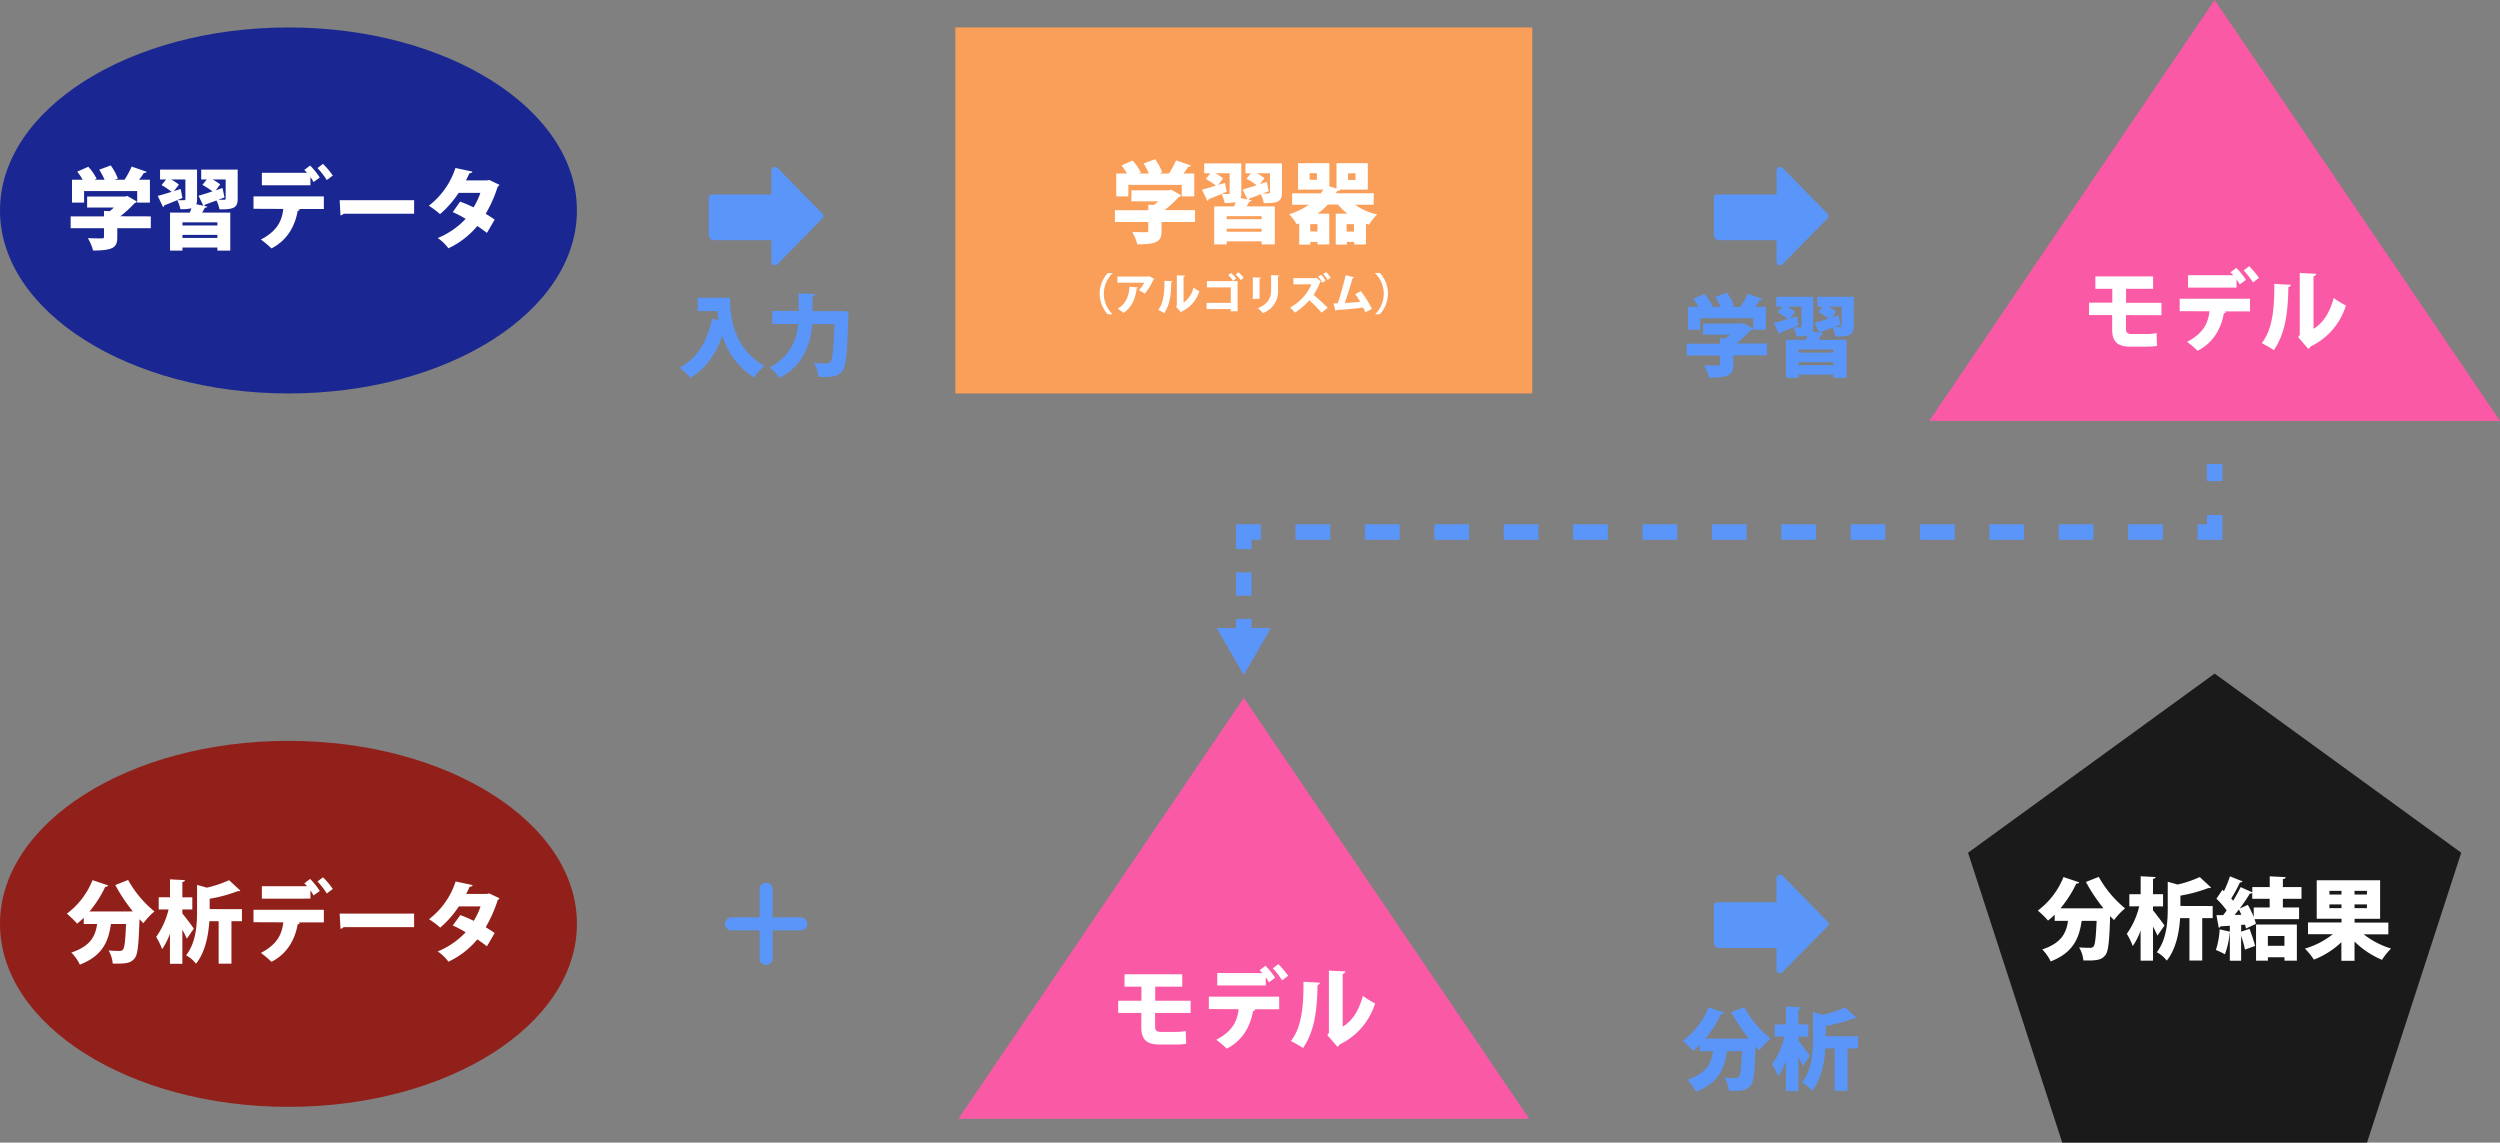
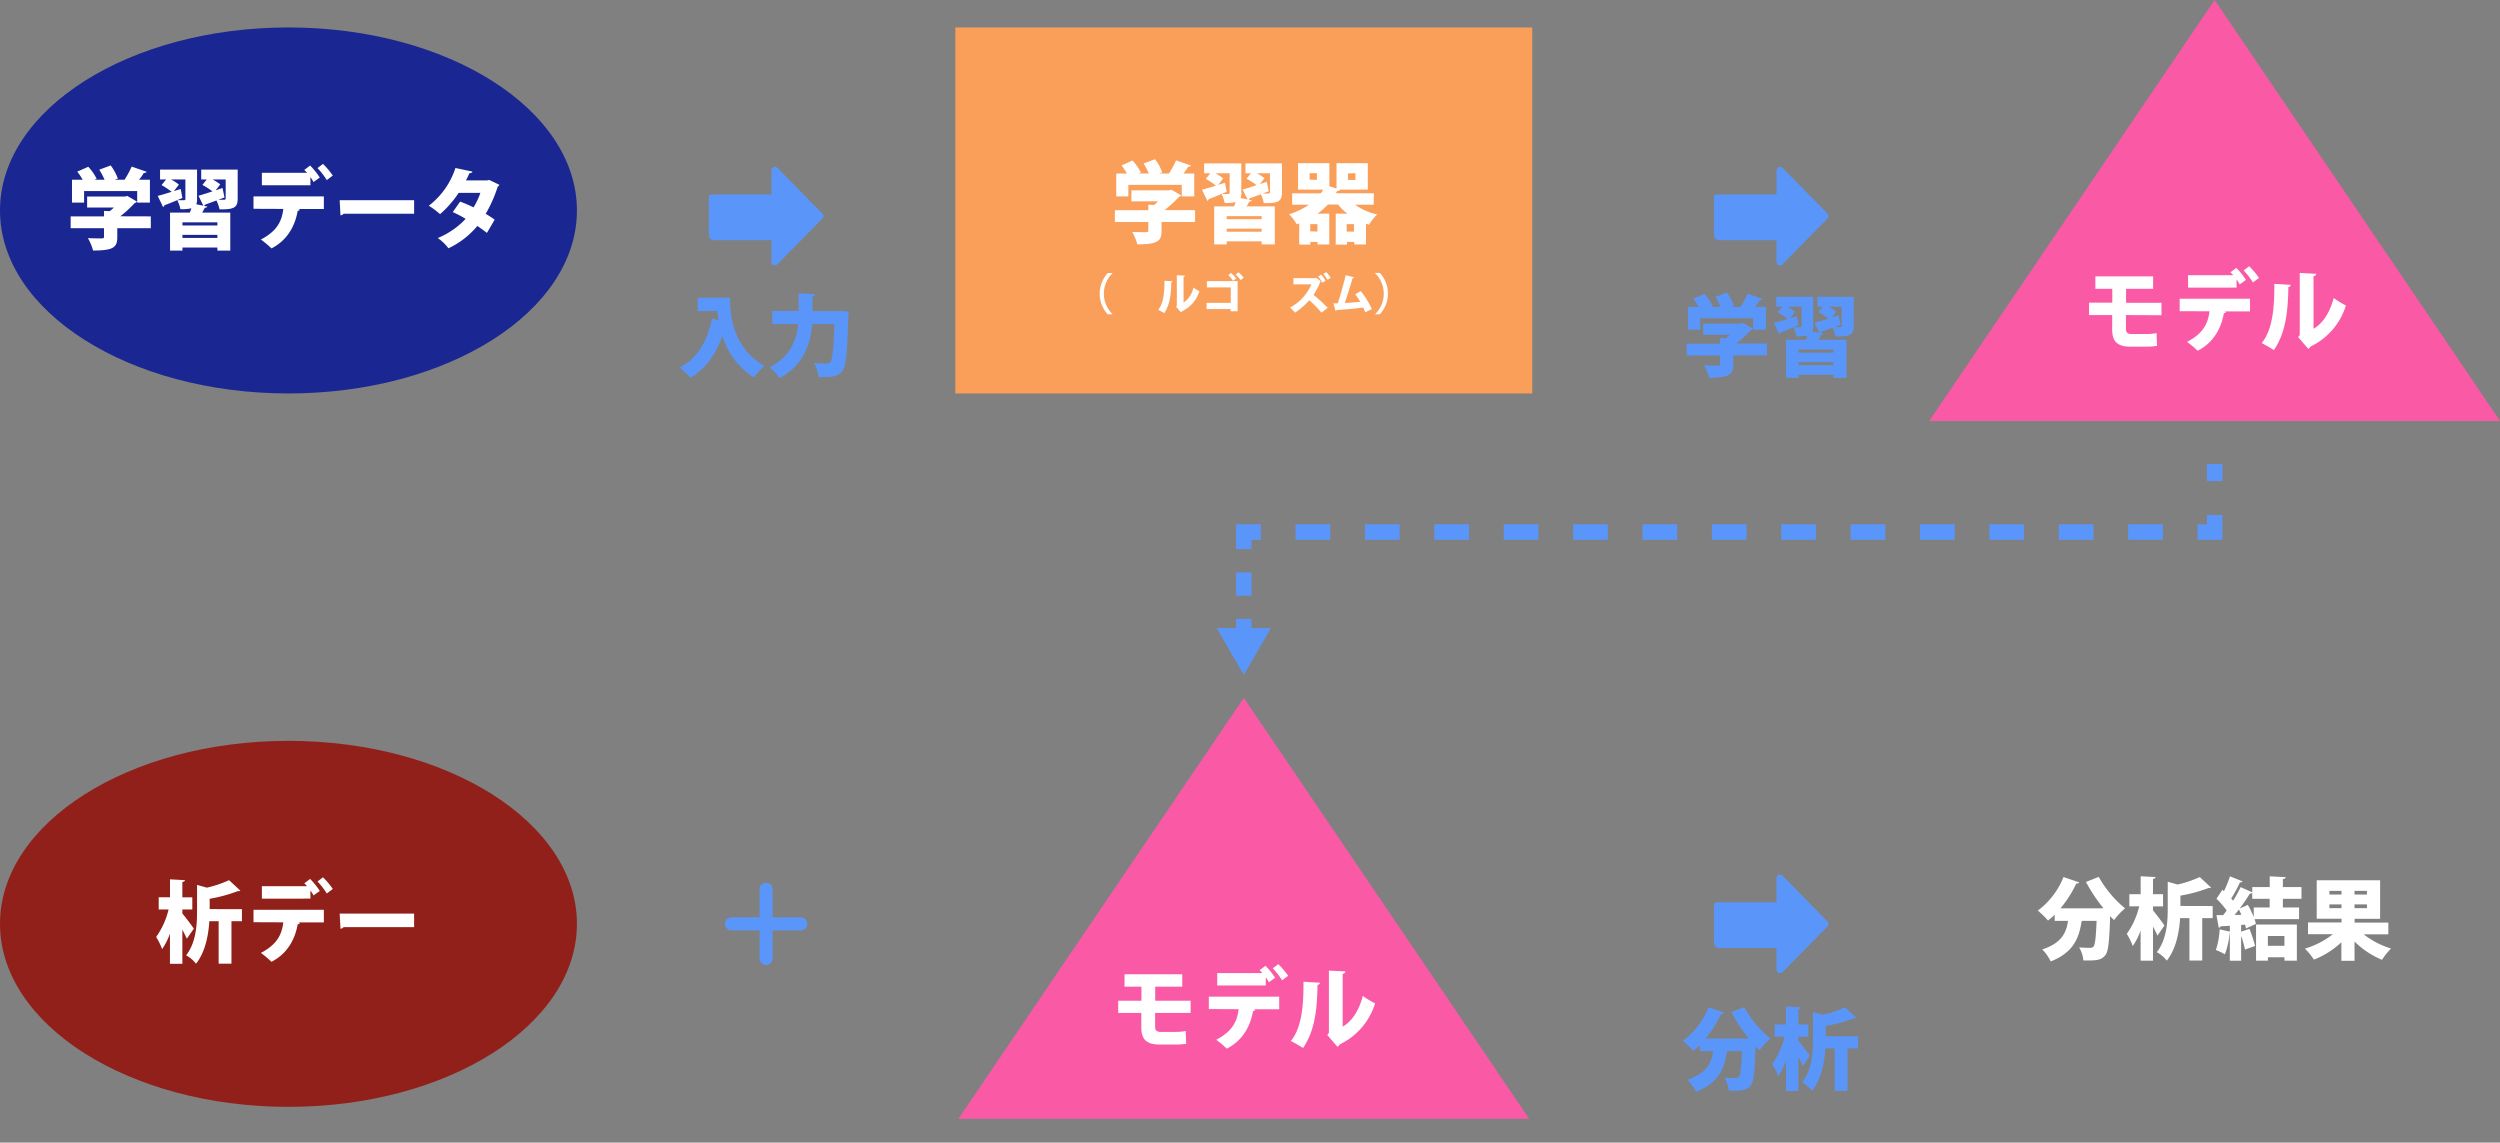
<svg xmlns="http://www.w3.org/2000/svg" width="806" height="368.38" viewBox="0 0 806 368.38">
  <rect x="0" y="0" width="806" height="368.38" fill="#808080" stroke="none" />
  <g id="レイヤー_2" data-name="レイヤー 2">
    <g id="レイヤー_1-2" data-name="レイヤー 1">
-       <polygon points="714 217.16 634.5 274.92 664.87 368.38 763.13 368.38 793.5 274.92 714 217.16" style="fill:#1a1a1a" />
      <ellipse cx="93" cy="67.85" rx="93" ry="59" style="fill:#1a2792" />
      <path d="M48.62,69.76v3.81H37.81v2.87c0,3.24-1.12,4.33-7.8,4.33a16.66,16.66,0,0,0-1.67-4c1.61.09,3.88.09,4.45.09s.74-.11.74-.52V73.57H22.78V69.76H33.53V68l1.87.08c.46-.37.89-.77,1.32-1.17H28.09V63.36H40.36l.66-.2L44.17,65a1.25,1.25,0,0,1-.74.46,36.68,36.68,0,0,1-4.65,4.27ZM27.11,61.61v3.7h-3.9V57.94h3.44a19.37,19.37,0,0,0-1.75-2.6l3.56-1.58a16.44,16.44,0,0,1,2.69,3.87l-.68.31h3.24A23.55,23.55,0,0,0,32,54.71l3.7-1.38A17.43,17.43,0,0,1,38,57.57l-1,.37h3.15a28.57,28.57,0,0,0,2.3-4.24l4.84,1.69a.92.92,0,0,1-.91.35,17.91,17.91,0,0,1-1.55,2.2h3.5v7.37h-4.1v-3.7Z" style="fill:#fff" />
      <path d="M76.63,54.68v9.37c0,2.93-1.26,3.5-5.85,3.44a12.31,12.31,0,0,0-1-2.86c-1.4.54-2.75,1-3.75,1.4a.85.85,0,0,1-.18.37l1,.2c-.09.23-.35.38-.81.38-.25.48-.54,1-.86,1.57h9.06V80.8H70.09v-1H58.82v1h-4V68.55H61.2l.52-1.4a13.32,13.32,0,0,1-3.56.28,11.52,11.52,0,0,0-1-2.89c.8,0,1.86,0,2.18,0s.43-.12.43-.4V57.86H55.15a15.62,15.62,0,0,1,2.53,1.66l-1.61,2.09,2.18-.68.57,2.89c-2.12.92-4.33,1.81-5.85,2.38a.62.62,0,0,1-.4.55l-1.72-3.59c1.21-.31,2.78-.77,4.48-1.32a24.15,24.15,0,0,0-3.25-2.17l1.47-1.81H51.6V54.68H63.53V64.2a4.51,4.51,0,0,1-.23,1.66l2.26.46L64,63.11c1.23-.35,2.8-.84,4.5-1.41a25.71,25.71,0,0,0-3.24-2.09l1.4-1.75H64.87V54.68Zm-6.54,18v-1H58.82v1ZM58.82,76.72H70.09v-1H58.82ZM72.38,63.65c-.66.26-1.34.49-2,.75v0c.77,0,1.63,0,1.89,0s.49-.11.49-.43V57.86H68.51A15.88,15.88,0,0,1,71,59.44l-1.46,1.92,2.2-.75Z" style="fill:#fff" />
      <path d="M81.73,67.32v-4h22.68v4.07H96.07l.63.17a.74.74,0,0,1-.72.4c-.74,4.22-2.87,9.26-8.46,12.13a31.06,31.06,0,0,0-3.41-2.87c5.39-2.81,6.77-6.1,7.23-9.86Zm19.35-8.63a10.74,10.74,0,0,0-1-1.6v2.63H84.43v-4H99a7.22,7.22,0,0,0-.91-.92l1.89-1.43a23.13,23.13,0,0,1,3.12,3.87Zm4.28-.63a23.92,23.92,0,0,0-3-3.87l1.77-1.35a24.73,24.73,0,0,1,3.16,3.76Z" style="fill:#fff" />
      <path d="M109.51,64.54h24V68.9H110.78a1.53,1.53,0,0,1-1,.54Z" style="fill:#fff" />
      <path d="M161,59.58a1.15,1.15,0,0,1-.54.6,42.79,42.79,0,0,1-3.87,8.75c.91.54,2.18,1.37,2.89,1.89l-2.49,4.27c-.75-.6-2.15-1.61-3.1-2.24a26.94,26.94,0,0,1-9.32,7.2,14.07,14.07,0,0,0-3.44-3.3,26,26,0,0,0,9-6.19,34.35,34.35,0,0,0-4.16-2.18L148.34,65a40,40,0,0,1,4.33,1.86,23.35,23.35,0,0,0,2.2-4.67h-7a33.49,33.49,0,0,1-6,6.85,28,28,0,0,0-3.62-2.72,25,25,0,0,0,8.58-12.16l5.5,1.17c-.11.32-.46.52-1,.52a24.21,24.21,0,0,1-1.12,2.32H157l.71-.17Z" style="fill:#fff" />
      <path d="M224.92,96h10.44c0,5.65.83,16,11.07,22a21.85,21.85,0,0,0-3.36,3.67,24,24,0,0,1-10.18-13.42c-2.09,6-5.44,10.67-10.29,13.54a24,24,0,0,0-3.5-3.27c5.59-2.81,9-8.55,10.47-15.8l2.06.49c-.17-1-.29-2-.37-2.93h-6.34Z" style="fill:#5a96fa" />
      <path d="M271.14,100.29l2.44.17a13.05,13.05,0,0,1-.09,1.44c-.31,11.72-.69,16.08-1.86,17.6-1.43,2-3.18,2.12-7.74,2a10.55,10.55,0,0,0-1.52-4.45c1.72.15,3.3.15,4.07.15a1.44,1.44,0,0,0,1.23-.49c.75-.77,1.09-4.39,1.35-12.21h-7.17c-.49,6-2.52,13.07-10.46,17.37a16.91,16.91,0,0,0-3.3-3.41c6.82-3.47,8.77-9.12,9.26-14H249v-4.22h8.48V94.56l5.34.29c0,.31-.29.54-.89.65v4.82h8.2Z" style="fill:#5a96fa" />
      <path d="M569.62,110.76v3.81H558.81v2.87c0,3.24-1.11,4.33-7.79,4.33a17.07,17.07,0,0,0-1.67-4c1.61.09,3.87.09,4.45.09s.74-.11.74-.52v-2.72H543.79v-3.81h10.75V109l1.87.08c.45-.37.88-.77,1.31-1.17h-8.63v-3.59h12.28l.66-.2,3.15,1.87a1.24,1.24,0,0,1-.75.46,35.88,35.88,0,0,1-4.64,4.27Zm-21.5-8.15v3.7h-3.9V98.94h3.44a21.47,21.47,0,0,0-1.75-2.6l3.56-1.58a16.74,16.74,0,0,1,2.69,3.87l-.69.31h3.24a24.64,24.64,0,0,0-1.66-3.23l3.7-1.38A17,17,0,0,1,559,98.57l-1,.37h3.15a29.52,29.52,0,0,0,2.3-4.24l4.84,1.69a.93.93,0,0,1-.92.35,17.78,17.78,0,0,1-1.54,2.2h3.49v7.37h-4.1v-3.7Z" style="fill:#5a96fa" />
      <path d="M597.64,95.68v9.37c0,2.93-1.27,3.5-5.85,3.44a12.8,12.8,0,0,0-.95-2.86c-1.4.54-2.75,1-3.76,1.4a.74.74,0,0,1-.17.37l1,.2c-.08.23-.34.38-.8.38-.26.48-.54,1-.86,1.57h9.06V121.8H591.1v-1H579.83v1h-4V109.55h6.42l.52-1.4a13.36,13.36,0,0,1-3.56.28,11.52,11.52,0,0,0-1-2.89c.8,0,1.86,0,2.18,0s.43-.12.43-.4V98.86h-4.62a15.07,15.07,0,0,1,2.52,1.66l-1.6,2.09,2.18-.68.57,2.89c-2.12.92-4.33,1.81-5.85,2.38a.64.64,0,0,1-.4.55l-1.72-3.59c1.2-.31,2.78-.77,4.47-1.32a24,24,0,0,0-3.24-2.17l1.47-1.81h-1.95V95.68h11.92v9.52a4.31,4.31,0,0,1-.23,1.66l2.27.46L585,104.11c1.24-.35,2.81-.84,4.5-1.41a25,25,0,0,0-3.24-2.09l1.41-1.75h-1.75V95.68Zm-6.54,18v-1H579.83v1Zm-11.27,4.07H591.1v-1H579.83Zm13.56-13.07c-.66.26-1.35.49-2,.75v0c.77,0,1.63,0,1.89,0s.48-.11.48-.43V98.86h-4.24a16.38,16.38,0,0,1,2.47,1.58l-1.46,1.92,2.2-.75Z" style="fill:#5a96fa" />
      <path d="M678.16,292.82a53,53,0,0,1-5.65-8.48l4.13-1.64a34.91,34.91,0,0,0,8.49,10.15,21.31,21.31,0,0,0-3.56,3.79c-.43-.41-.83-.84-1.26-1.29-.26,8.11-.57,11.38-1.52,12.55-1.26,1.64-2.78,1.84-7.11,1.75a9.82,9.82,0,0,0-1.38-4.21c1.44.11,2.79.14,3.5.14a1.39,1.39,0,0,0,1.15-.43c.52-.57.77-2.95,1-8.26h-4.81c-.81,5.08-2.3,10.07-10,13.08a13.94,13.94,0,0,0-2.72-3.87c6.28-2.07,7.77-5.42,8.31-9.21h-4.3v-2a21.08,21.08,0,0,1-2.15,1.89,28.61,28.61,0,0,0-3.29-3.21,25,25,0,0,0,8.28-10.81l5.08,1.72a.86.86,0,0,1-.95.37,37.44,37.44,0,0,1-5.1,8H677Z" style="fill:#fff" />
      <path d="M694.13,293.51c1,1.18,3.21,4.13,3.7,4.88l-2.27,3.26c-.34-.8-.85-1.86-1.43-2.92v11h-4V300a20.73,20.73,0,0,1-2.53,5,22.33,22.33,0,0,0-1.92-3.93,25.27,25.27,0,0,0,4-8.86H686.5v-3.93h3.65V282.5l4.81.26c0,.31-.25.49-.83.6v4.93h3.24v3.93h-3.24Zm19.24-1.4V296H710v13.68h-4.13V296h-3c-.29,4.42-1.26,9.9-4.3,13.71a9.77,9.77,0,0,0-3.22-2.72c3.25-4.16,3.53-9.95,3.53-14.2v-8.51l3.18.89a36,36,0,0,0,7.14-2.41l3.65,3.38c-.18.17-.49.17-.89.17a47.37,47.37,0,0,1-9,2.44v3.33Z" style="fill:#fff" />
      <path d="M742,289.78h-6v2.78h5.22v3.76H726.87a11.91,11.91,0,0,1,.43,1.55l-3.21,1.49c-.05-.37-.17-.8-.28-1.26l-1.27.11v2.15l2.7-.89a54.87,54.87,0,0,1,1.81,5.51c-1.09.37-2.18.77-3.27,1.17a33.28,33.28,0,0,0-1.24-4.47v8.06H718.9v-8.89h-.08a25,25,0,0,1-1.52,6.82,21.52,21.52,0,0,0-2.9-1.4,24.71,24.71,0,0,0,1.21-6.65l3.29.74v-1.89c-1.11.06-2.15.14-3,.17a.62.62,0,0,1-.57.46l-.75-4.07h2.18c.38-.46.75-1,1.12-1.49a26.52,26.52,0,0,0-3.3-3.78l1.93-2.9.48.46a35.51,35.51,0,0,0,1.95-4.79l4.07,1.63c-.11.23-.43.35-.86.32a41.79,41.79,0,0,1-2.81,5.19,9.51,9.51,0,0,1,.61.74,44.55,44.55,0,0,0,2.43-4.41l3.76,1.69V286h5.62v-3.47l5.13.26c0,.34-.29.54-.89.63V286h6Zm-19.38,5.16c-.26-.6-.51-1.17-.8-1.72-.46.61-.92,1.21-1.38,1.75Zm9.12-2.38v-2.78h-5.62v-1.89a1.21,1.21,0,0,1-.78.2c-.85,1.44-2,3.16-3.26,4.82l2.63-1.18a31.65,31.65,0,0,1,1.9,3.93v-3.1Zm-4.39,17.15V298.07h13.16v11.64h-4v-1.09h-5.34v1.09Zm9.15-7.94h-5.34v3.15h5.34Z" style="fill:#fff" />
      <path d="M770,301.22h-7.95a27.15,27.15,0,0,0,8.83,4.59,20.1,20.1,0,0,0-2.92,3.64,27.93,27.93,0,0,1-8.86-5.9v6.22h-4.24v-6a27.22,27.22,0,0,1-8.86,5.62,21.15,21.15,0,0,0-2.9-3.55,26.87,26.87,0,0,0,9-4.65h-8v-3.78h10.81v-1.21h-8V283.79h20.44v12.44h-8.23v1.21H770Zm-19-14v1.18h3.9v-1.18Zm0,5.56h3.9v-1.2H751Zm12.1-4.38v-1.18h-4v1.18Zm0,4.38v-1.2h-4v1.2Z" style="fill:#fff" />
      <polygon points="806 135.7 622 135.7 714 0 806 135.7" style="fill:#fa5aa5" />
      <path d="M685.41,101.58V106c0,1.09.35,1.69,1.92,1.69H692a18.84,18.84,0,0,0,3.3-.29c0,1.15.08,3.19.14,4.1a19.52,19.52,0,0,1-3.38.26h-5.25c-4.5,0-5.85-2-5.85-5.59v-4.59h-7.45v-4H681V93.1h-5.45v-4h18.61v4h-8.72v4.53h11.42v4Z" style="fill:#fff" />
      <path d="M702.73,100.32v-4h22.68v4.07h-8.34l.63.17a.74.74,0,0,1-.72.4c-.74,4.22-2.87,9.26-8.46,12.13a31.06,31.06,0,0,0-3.41-2.87c5.39-2.81,6.77-6.1,7.23-9.86Zm19.35-8.63a10.74,10.74,0,0,0-1-1.6v2.63H705.43v-4H720a7.22,7.22,0,0,0-.91-.92l1.89-1.43a23.13,23.13,0,0,1,3.12,3.87Zm4.28-.63a23.92,23.92,0,0,0-3-3.87l1.77-1.35a24.73,24.73,0,0,1,3.16,3.76Z" style="fill:#fff" />
      <path d="M738.54,91.83a.77.77,0,0,1-.77.69c-.12,8.46-1,14.94-4.67,20.36-1-.66-2.7-1.64-3.93-2.27,3.61-4.35,4.13-11.92,4.07-19.09ZM745.88,106c3.41-2,5.39-5.76,6.51-9.92a27.22,27.22,0,0,0,3.93,2.41,21.64,21.64,0,0,1-11.38,13.21,2.44,2.44,0,0,1-.75.78l-3.27-3.79.52-.68v-20l5.33.26c-.06.35-.29.66-.89.78Z" style="fill:#fff" />
      <polygon points="493 360.7 309 360.7 401 225 493 360.7" style="fill:#fa5aa5" />
      <path d="M372.41,326.58V331c0,1.09.35,1.69,1.92,1.69H379a18.84,18.84,0,0,0,3.3-.29c0,1.15.08,3.19.14,4.1a19.52,19.52,0,0,1-3.38.26h-5.25c-4.5,0-5.85-2-5.85-5.59v-4.59h-7.45v-3.95H368V318.1h-5.45v-4h18.61v4h-8.72v4.53h11.42v3.95Z" style="fill:#fff" />
      <path d="M389.73,325.32v-4h22.68v4.07h-8.34l.63.17a.74.74,0,0,1-.72.4c-.74,4.22-2.87,9.26-8.46,12.13a31.06,31.06,0,0,0-3.41-2.87c5.39-2.81,6.77-6.1,7.23-9.86Zm19.35-8.63a10.74,10.74,0,0,0-1-1.6v2.63H392.43v-4H407a7.22,7.22,0,0,0-.91-.92l1.89-1.43a23.13,23.13,0,0,1,3.12,3.87Zm4.28-.63a23.92,23.92,0,0,0-3-3.87l1.77-1.35a24.73,24.73,0,0,1,3.16,3.76Z" style="fill:#fff" />
      <path d="M425.54,316.83a.77.77,0,0,1-.77.69c-.12,8.46-1,14.94-4.67,20.36-1-.66-2.7-1.64-3.93-2.27,3.61-4.35,4.13-11.92,4.07-19.09ZM432.88,331c3.41-2,5.39-5.76,6.51-9.92a27.22,27.22,0,0,0,3.93,2.41,21.64,21.64,0,0,1-11.38,13.21,2.44,2.44,0,0,1-.75.78l-3.27-3.79.52-.68V312.93l5.33.26c-.06.35-.29.66-.89.78Z" style="fill:#fff" />
      <rect x="308" y="8.85" width="186" height="118" style="fill:#fa9f5a" />
      <path d="M385.29,67.76v3.81H374.48v2.87c0,3.24-1.12,4.33-7.8,4.33a17,17,0,0,0-1.66-4c1.6.09,3.87.09,4.44.09s.75-.11.75-.52V71.57H359.45V67.76h10.76V66l1.86.08c.46-.37.89-.77,1.32-1.17h-8.63V61.36H377l.66-.2L380.84,63a1.25,1.25,0,0,1-.74.46,36.68,36.68,0,0,1-4.65,4.27Zm-21.51-8.15v3.7h-3.9V55.94h3.45a21.47,21.47,0,0,0-1.75-2.6l3.55-1.58a16.8,16.8,0,0,1,2.7,3.87l-.69.31h3.24a23.55,23.55,0,0,0-1.67-3.23l3.7-1.38a17.43,17.43,0,0,1,2.3,4.24l-1,.37h3.16a28.48,28.48,0,0,0,2.29-4.24L384,53.39a1,1,0,0,1-.92.35,17.91,17.91,0,0,1-1.55,2.2h3.5v7.37H381v-3.7Z" style="fill:#fff" />
      <path d="M413.3,52.68v9.37c0,2.93-1.26,3.5-5.85,3.44a11.86,11.86,0,0,0-.95-2.86c-1.4.54-2.75,1-3.75,1.4a1,1,0,0,1-.17.37l1,.2c-.09.23-.35.38-.8.38-.26.48-.55,1-.86,1.57H411V78.8h-4.25v-1H395.5v1h-4.05V66.55h6.43l.51-1.4a13.32,13.32,0,0,1-3.56.28,11.52,11.52,0,0,0-1-2.89c.8,0,1.87,0,2.18,0s.43-.12.43-.4V55.86h-4.61a16,16,0,0,1,2.52,1.66l-1.61,2.09,2.18-.68.58,2.89c-2.13.92-4.33,1.81-5.85,2.38a.65.65,0,0,1-.41.55l-1.72-3.59c1.21-.31,2.79-.77,4.48-1.32a24.67,24.67,0,0,0-3.24-2.17l1.46-1.81h-2V52.68H400.2V62.2a4.51,4.51,0,0,1-.23,1.66l2.26.46-1.6-3.21c1.23-.35,2.81-.84,4.5-1.41a25.71,25.71,0,0,0-3.24-2.09l1.4-1.75h-1.75V52.68Zm-6.54,18v-1H395.5v1ZM395.5,74.72h11.26v-1H395.5Zm13.56-13.07c-.66.26-1.35.49-2,.75v0c.77,0,1.63,0,1.89,0s.49-.11.49-.43V55.86h-4.24a16.23,16.23,0,0,1,2.46,1.58l-1.46,1.92,2.21-.75Z" style="fill:#fff" />
      <path d="M442.86,66h-6A19.38,19.38,0,0,0,444,69.13a16.07,16.07,0,0,0-2.61,3.3c-.34-.08-.69-.2-1-.31v6.7h-3.79V78h-2.35v.86h-3.61V68.88h3.76a16.76,16.76,0,0,1-3-2.93h-3.29a22.45,22.45,0,0,1-3.33,2.93h3.78v9.94h-3.78V78h-2.32v.86h-3.59V72a7.85,7.85,0,0,1-.8.32,15.83,15.83,0,0,0-2.46-3.24A23.77,23.77,0,0,0,422,66h-5.42V62.34h9.23a11.33,11.33,0,0,0,.83-1.21h-8.14V52.62h10.09v7.43l2.3.74V52.62h10.09v8.51h-9l.08,0c-.11.29-.51.46-1,.46-.11.23-.23.49-.37.72h12.24Zm-18.29-8V55.83h-2.35v2.09Zm.17,16.66V72.26h-2.32v2.32Zm9.43,0h2.35V72.26h-2.35Zm.43-18.75v2.09H437V55.83Z" style="fill:#fff" />
      <path d="M358.66,88.11a9.19,9.19,0,0,0,0,13.17v.07h-1.52a9.82,9.82,0,0,1,0-13.31h1.52Z" style="fill:#fff" />
-       <path d="M372.17,89.9a.55.55,0,0,1-.33.25,17,17,0,0,1-2.78,4.54,14.14,14.14,0,0,0-1.91-1.13,8.76,8.76,0,0,0,1.73-2.41h-8.61v-2h9.85l.23-.14Zm-5.3,2.8c0,.16-.17.27-.42.31-.32,3-1.5,6.14-4.27,7.85a14.54,14.54,0,0,0-1.86-1.35c2.56-1.36,3.68-4.08,3.82-7.09Z" style="fill:#fff" />
      <path d="M378,90.64a.39.39,0,0,1-.38.34c-.06,4.13-.48,7.3-2.28,10-.5-.33-1.32-.8-1.92-1.11,1.76-2.13,2-5.83,2-9.33Zm3.58,6.91a7.68,7.68,0,0,0,3.18-4.85,12.69,12.69,0,0,0,1.92,1.18,10.6,10.6,0,0,1-5.56,6.46,1.31,1.31,0,0,1-.36.38l-1.6-1.85.25-.34V88.74l2.61.12a.46.46,0,0,1-.44.38Z" style="fill:#fff" />
      <path d="M399,90.62v9.73h-2.23v-.7H389v-2h7.81v-5h-7.7v-2ZM396.88,88a12.59,12.59,0,0,1,1.68,1.78l-1,.78A12,12,0,0,0,396,88.71Zm2.38-.21a8.6,8.6,0,0,1,1.68,1.74l-.94.78a11.27,11.27,0,0,0-1.63-1.78Z" style="fill:#fff" />
-       <path d="M403.91,96.4v-7l2.61.14c0,.16-.14.27-.44.31v6.5Zm8.55-7.58c0,.16-.14.27-.44.31v4.34a7.33,7.33,0,0,1-4.86,7.46,10.68,10.68,0,0,0-1.64-1.57c3.62-1.42,4.29-3.7,4.29-5.9V88.68Z" style="fill:#fff" />
      <path d="M425.88,90.71a.32.32,0,0,1-.18.1,23.3,23.3,0,0,1-2.21,4.25,55.8,55.8,0,0,1,4.56,4.17l-2,1.57a37.54,37.54,0,0,0-3.93-4,22.88,22.88,0,0,1-4.62,4,13.46,13.46,0,0,0-1.58-1.64,15.49,15.49,0,0,0,6.89-7.5H417v-2h7l.35-.09Zm.06-2.15a8.29,8.29,0,0,1,1.4,1.93l-1,.67a10.19,10.19,0,0,0-1.39-2Zm1.64-.83A9.61,9.61,0,0,1,429,89.57l-1,.65a15.82,15.82,0,0,0-1.38-1.91Z" style="fill:#fff" />
      <path d="M440.16,100.7c-.22-.59-.43-1.09-.65-1.54-3.13.38-6.56.69-8.6.78a.4.4,0,0,1-.33.31l-.7-2.46,1.43,0c.83-2.56,1.93-6.46,2.54-9.08l2.69.69a.49.49,0,0,1-.47.28c-.63,2.25-1.62,5.41-2.52,8,1.33-.06,3.7-.24,5-.38a18.8,18.8,0,0,0-1.64-2.44l1.81-1a28.47,28.47,0,0,1,3.57,5.77Z" style="fill:#fff" />
      <path d="M443.35,101.28a9.21,9.21,0,0,0,0-13.17V88h1.51a9.79,9.79,0,0,1,0,13.31h-1.51Z" style="fill:#fff" />
      <ellipse cx="93" cy="297.85" rx="93" ry="59" style="fill:#92201a" />
-       <path d="M42.82,293.82a52.93,52.93,0,0,1-5.64-8.48l4.12-1.64a35.06,35.06,0,0,0,8.49,10.15,20.9,20.9,0,0,0-3.55,3.79c-.43-.41-.84-.84-1.27-1.29-.25,8.11-.57,11.38-1.52,12.55-1.26,1.64-2.78,1.84-7.11,1.75A9.8,9.8,0,0,0,35,306.44c1.43.11,2.78.14,3.5.14a1.38,1.38,0,0,0,1.14-.43c.52-.57.78-2.95,1-8.26H35.77C35,303,33.48,308,25.74,311A14,14,0,0,0,23,307.1c6.28-2.07,7.77-5.42,8.32-9.21H27v-2a22.2,22.2,0,0,1-2.15,1.89,29.55,29.55,0,0,0-3.3-3.21,25,25,0,0,0,8.28-10.81l5.08,1.72a.86.86,0,0,1-.95.37,37.06,37.06,0,0,1-5.1,8H41.71Z" style="fill:#fff" />
      <path d="M58.79,294.51c1,1.18,3.22,4.13,3.7,4.88l-2.26,3.26c-.35-.8-.86-1.86-1.44-2.92v11h-4V301a21.09,21.09,0,0,1-2.52,5,23,23,0,0,0-1.92-3.93,25.26,25.26,0,0,0,4-8.86H51.17v-3.93h3.64V283.5l4.82.26c0,.31-.26.49-.84.6v4.93H62v3.93H58.79ZM78,293.11V297H74.62v13.68H70.49V297h-3c-.29,4.42-1.26,9.9-4.3,13.71A9.73,9.73,0,0,0,60,308c3.24-4.16,3.53-9.95,3.53-14.2v-8.51l3.18.89a36.44,36.44,0,0,0,7.14-2.41l3.64,3.38c-.17.17-.49.17-.89.17a47.26,47.26,0,0,1-9,2.44v3.33Z" style="fill:#fff" />
      <path d="M81.73,297.32v-4h22.68v4.07H96.07l.63.17a.74.74,0,0,1-.72.4c-.74,4.22-2.87,9.26-8.46,12.13a31.06,31.06,0,0,0-3.41-2.87c5.39-2.81,6.77-6.1,7.23-9.86Zm19.35-8.63a10.74,10.74,0,0,0-1-1.6v2.63H84.43v-4H99a7.22,7.22,0,0,0-.91-.92l1.89-1.43a23.13,23.13,0,0,1,3.12,3.87Zm4.28-.63a23.92,23.92,0,0,0-3-3.87l1.77-1.35a24.73,24.73,0,0,1,3.16,3.76Z" style="fill:#fff" />
      <path d="M109.51,294.54h24v4.36H110.78a1.53,1.53,0,0,1-1,.54Z" style="fill:#fff" />
-       <path d="M161,289.58a1.15,1.15,0,0,1-.54.6,42.79,42.79,0,0,1-3.87,8.75c.91.54,2.18,1.37,2.89,1.89l-2.49,4.27c-.75-.6-2.15-1.61-3.1-2.24a26.94,26.94,0,0,1-9.32,7.2,14.07,14.07,0,0,0-3.44-3.3,26,26,0,0,0,9-6.19,34.35,34.35,0,0,0-4.16-2.18l2.44-3.35a40,40,0,0,1,4.33,1.86,23.35,23.35,0,0,0,2.2-4.67h-7a33.49,33.49,0,0,1-6,6.85,28,28,0,0,0-3.62-2.72,25,25,0,0,0,8.58-12.16l5.5,1.17c-.11.32-.46.52-1,.52a24.21,24.21,0,0,1-1.12,2.32H157l.71-.17Z" style="fill:#fff" />
      <path d="M265.25,69a1.59,1.59,0,0,0-.13-.13L250.7,54.17a1.16,1.16,0,0,0-2,.77V62.7H230c-.7,0-1.48.15-1.48.77V75.88A1.79,1.79,0,0,0,230,77.43h18.69v7a1.23,1.23,0,0,0,.7,1.08h.46a1.23,1.23,0,0,0,.86-.39l14.42-14.66A1,1,0,0,0,265.25,69Z" style="fill:#5a96fa" />
      <path d="M589.31,69a1.59,1.59,0,0,0-.13-.13L574.75,54.17a1.16,1.16,0,0,0-2,.77V62.7H554.05c-.7,0-1.48.15-1.48.77V75.88a1.77,1.77,0,0,0,1.48,1.55h18.69v7a1.23,1.23,0,0,0,.7,1.08h.46a1.21,1.21,0,0,0,.85-.39l14.43-14.66A1,1,0,0,0,589.31,69Z" style="fill:#5a96fa" />
      <path d="M563.83,334.82a53,53,0,0,1-5.65-8.48l4.13-1.64a34.91,34.91,0,0,0,8.49,10.15,21.31,21.31,0,0,0-3.56,3.79c-.43-.41-.83-.84-1.26-1.29-.26,8.11-.57,11.38-1.52,12.55-1.26,1.64-2.78,1.84-7.11,1.75a9.94,9.94,0,0,0-1.37-4.21c1.43.11,2.78.14,3.49.14a1.39,1.39,0,0,0,1.15-.43c.52-.57.77-2.95,1-8.26h-4.82c-.8,5.08-2.3,10.07-10,13.08A13.94,13.94,0,0,0,544,348.1c6.28-2.07,7.77-5.42,8.31-9.21H548v-2a20.06,20.06,0,0,1-2.15,1.89,28.61,28.61,0,0,0-3.29-3.21,25,25,0,0,0,8.28-10.81l5.08,1.72a.86.86,0,0,1-1,.37,37.44,37.44,0,0,1-5.1,8h12.81Z" style="fill:#5a96fa" />
      <path d="M579.8,335.51c1,1.18,3.21,4.13,3.7,4.88l-2.26,3.26c-.35-.8-.86-1.86-1.44-2.92v11h-4V342a20.73,20.73,0,0,1-2.53,5,22.33,22.33,0,0,0-1.92-3.93,25.27,25.27,0,0,0,4-8.86h-3.18v-3.93h3.64V324.5l4.81.26c0,.31-.25.49-.83.6v4.93H583v3.93H579.8Zm19.24-1.4V338h-3.41v13.68H591.5V338h-3c-.29,4.42-1.26,9.9-4.3,13.71A9.83,9.83,0,0,0,581,349c3.24-4.16,3.52-9.95,3.52-14.2v-8.51l3.19.89a36.1,36.1,0,0,0,7.13-2.41l3.65,3.38c-.18.17-.49.17-.89.17a47.37,47.37,0,0,1-9,2.44v3.33Z" style="fill:#5a96fa" />
      <path d="M589.31,297.24a.8.8,0,0,0-.13-.13l-14.43-14.74a1.16,1.16,0,0,0-1.64-.06,1.14,1.14,0,0,0-.37.83v7.76H554.05c-.7,0-1.48.16-1.48.78v12.41a1.79,1.79,0,0,0,1.48,1.55h18.69v7a1.23,1.23,0,0,0,.7,1.08h.46a1.24,1.24,0,0,0,.85-.38l14.43-14.66A1,1,0,0,0,589.31,297.24Z" style="fill:#5a96fa" />
      <path d="M247,284.58a2.1,2.1,0,0,0-2.1,2.1V309a2.1,2.1,0,0,0,4.2,0V286.68A2.1,2.1,0,0,0,247,284.58Z" style="fill:#5a96fa" />
      <path d="M233.73,297.85a2.1,2.1,0,0,0,2.1,2.1h22.34a2.1,2.1,0,0,0,0-4.2H235.83A2.1,2.1,0,0,0,233.73,297.85Z" style="fill:#5a96fa" />
      <line x1="714" y1="149.6" x2="714" y2="155.1" style="fill:none;stroke:#5a96fa;stroke-miterlimit:10;stroke-width:5px" />
      <polyline points="714 166.03 714 171.53 708.5 171.53" style="fill:none;stroke:#5a96fa;stroke-miterlimit:10;stroke-width:5px" />
      <line x1="697.31" y1="171.53" x2="412.09" y2="171.53" style="fill:none;stroke:#5a96fa;stroke-miterlimit:10;stroke-width:5px;stroke-dasharray:11.185,11.185" />
      <polyline points="406.5 171.53 401 171.53 401 177.03" style="fill:none;stroke:#5a96fa;stroke-miterlimit:10;stroke-width:5px" />
      <line x1="401" y1="184.54" x2="401" y2="195.79" style="fill:none;stroke:#5a96fa;stroke-miterlimit:10;stroke-width:5px;stroke-dasharray:7.502,7.502" />
      <line x1="401" y1="199.54" x2="401" y2="205.04" style="fill:none;stroke:#5a96fa;stroke-miterlimit:10;stroke-width:5px" />
      <polygon points="392.27 202.49 401 217.6 409.73 202.49 392.27 202.49" style="fill:#5a96fa" />
    </g>
  </g>
</svg>